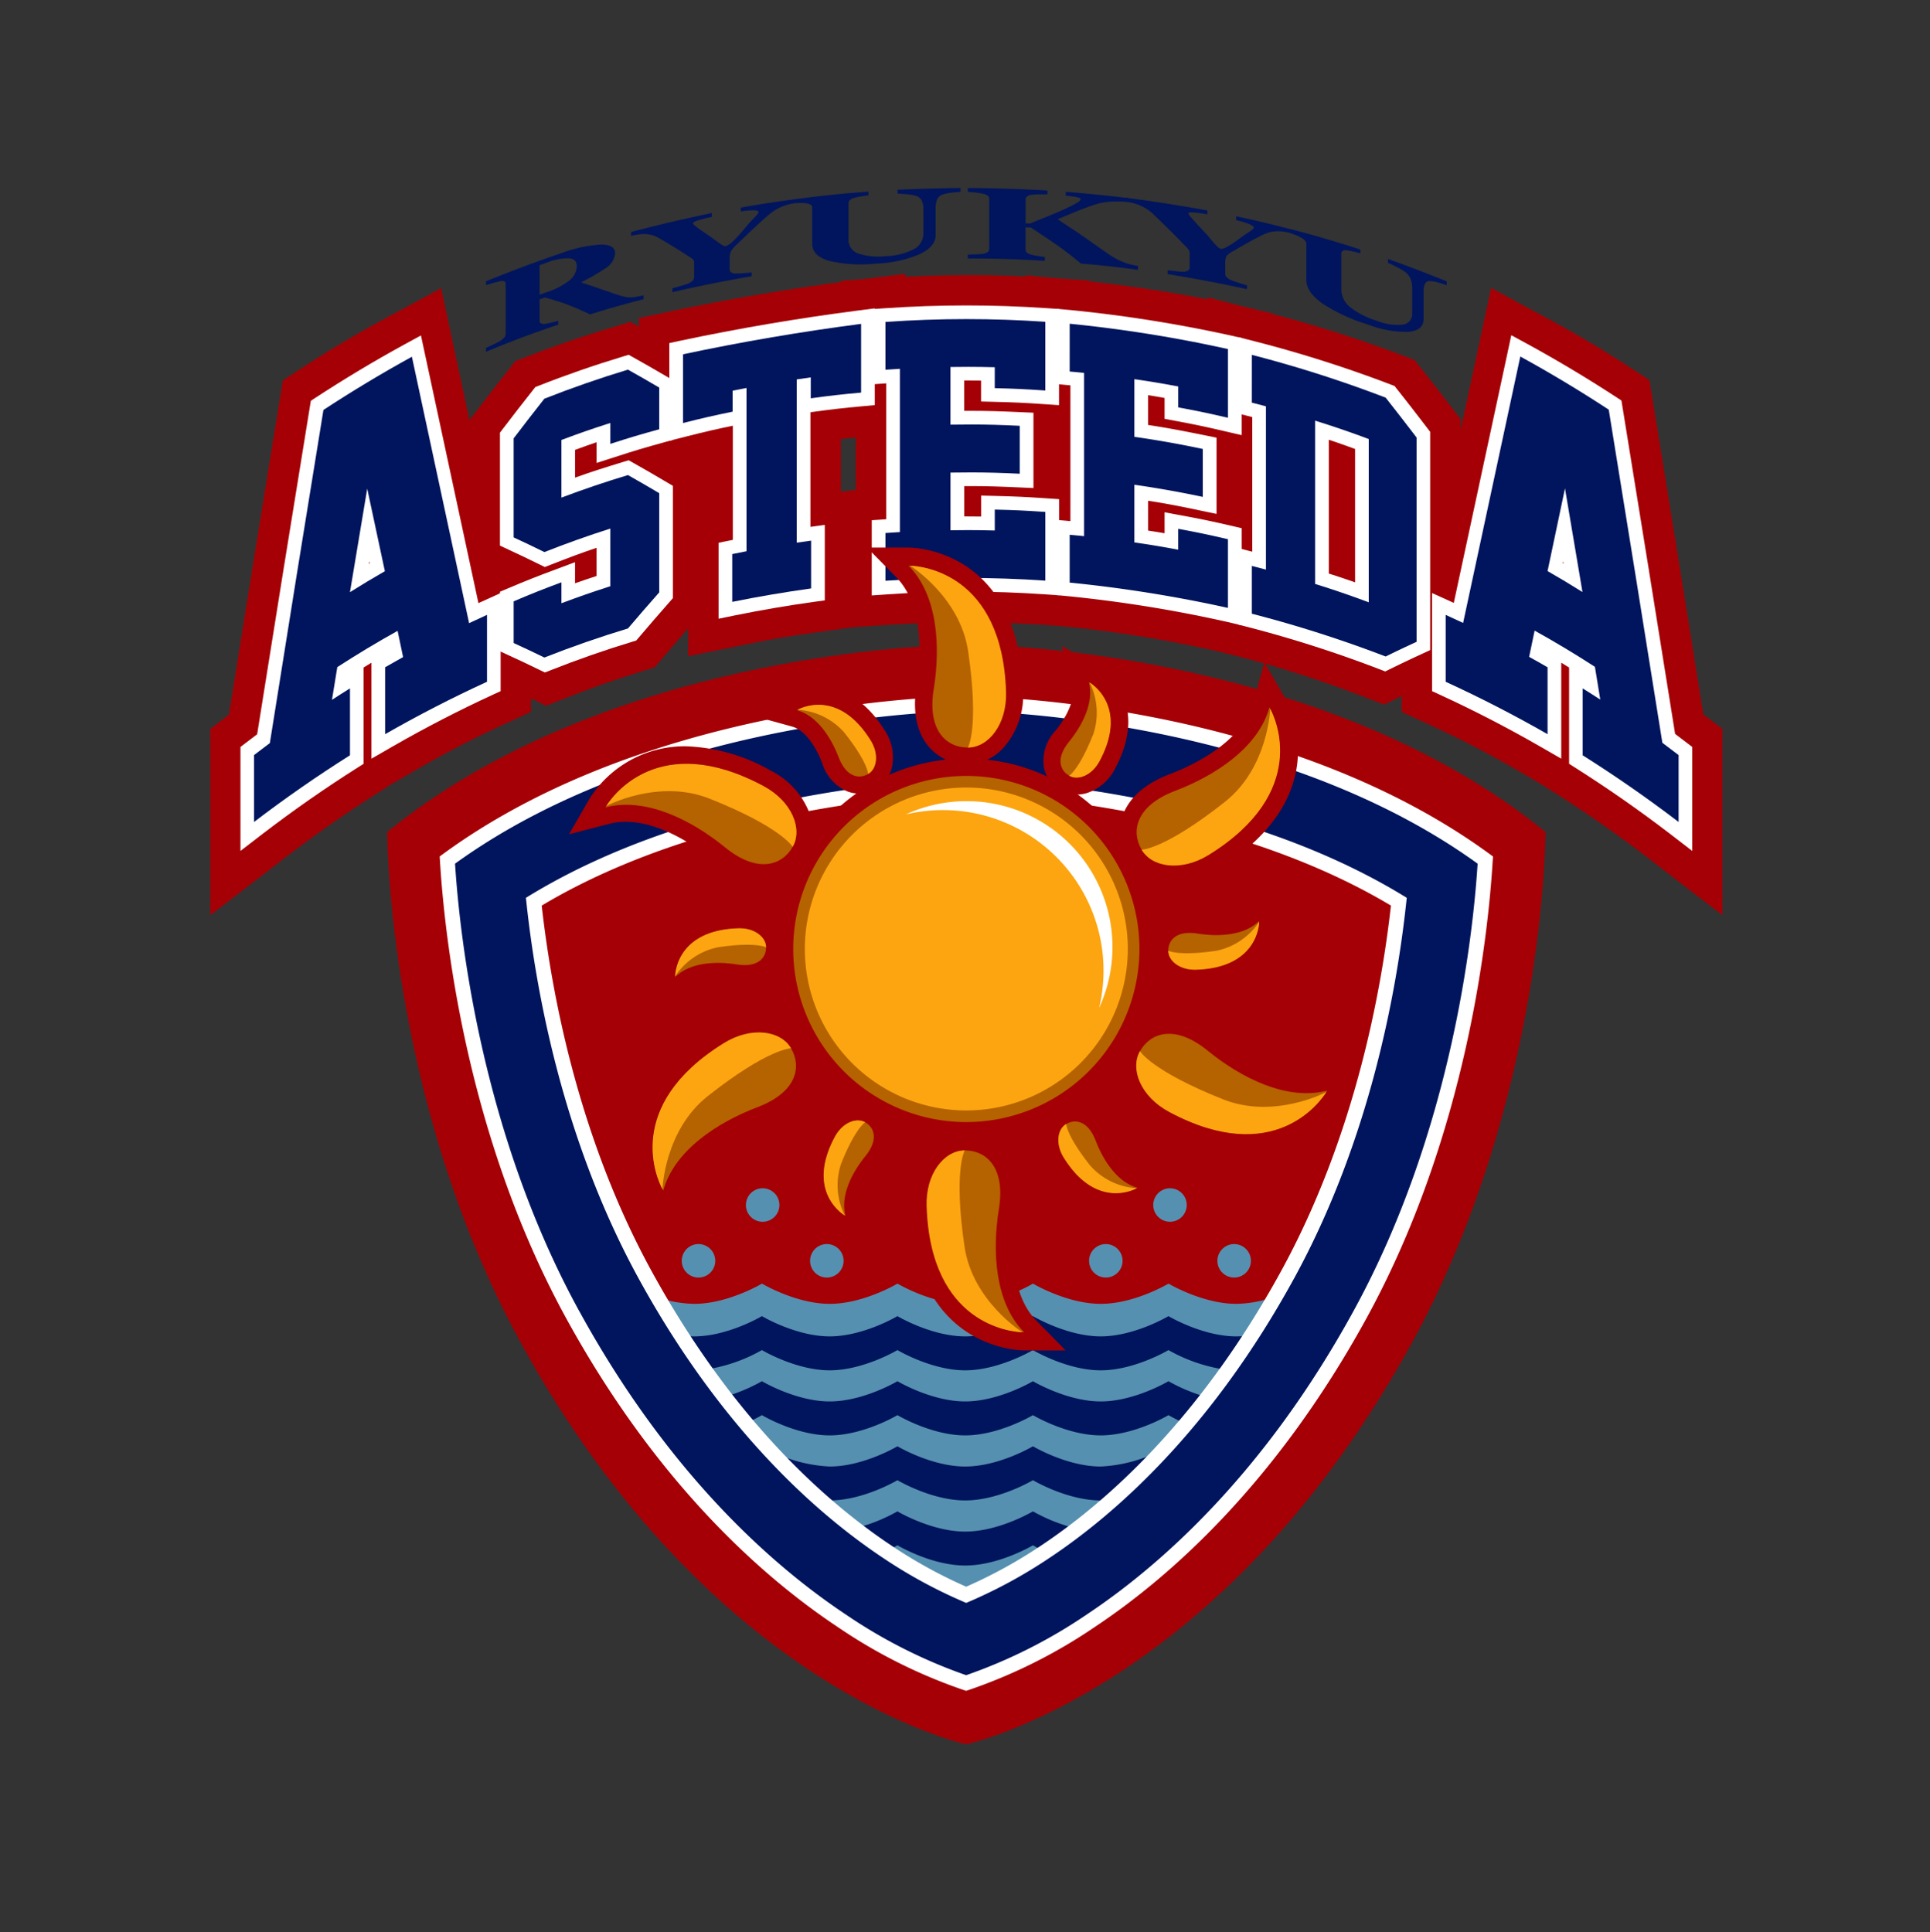
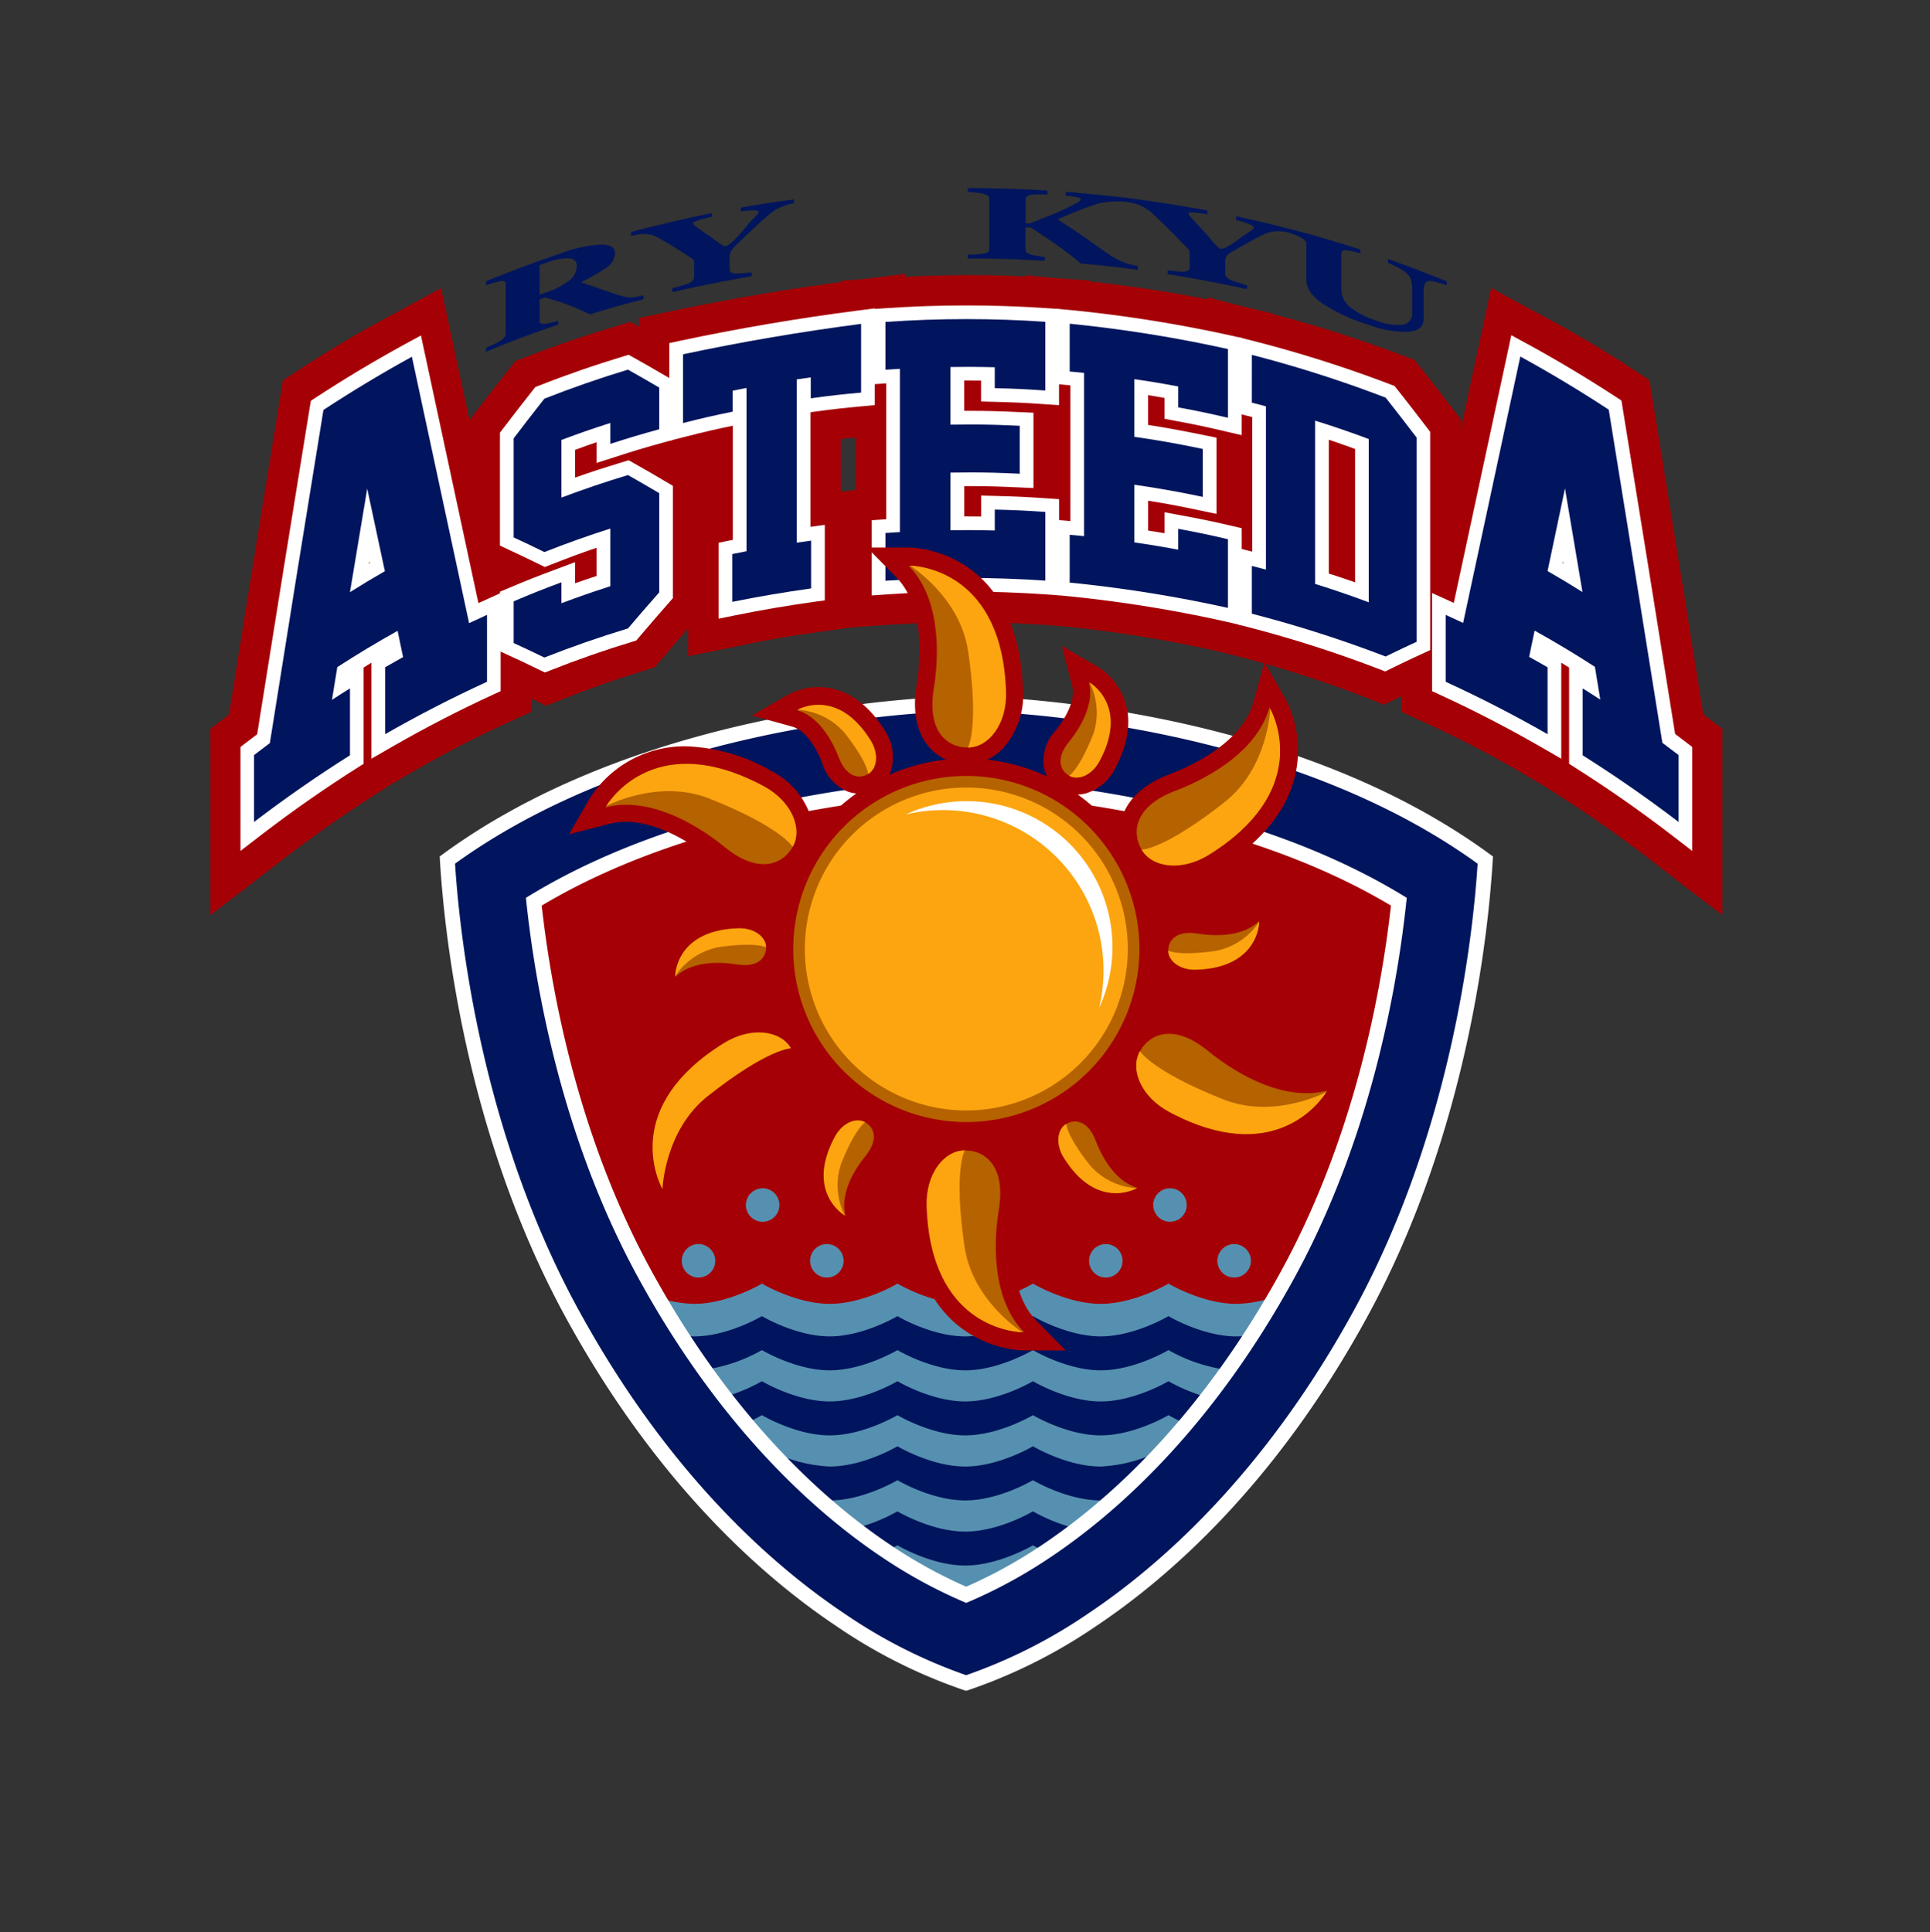
<svg xmlns="http://www.w3.org/2000/svg" width="249.655" height="250" viewBox="0 0 249.655 250">
  <rect x="0" y="0" width="249.655" height="250" fill="#333333" stroke="none" />
  <defs>
    <clipPath id="clip-path">
      <rect id="長方形_70" data-name="長方形 70" width="195.603" height="201.354" fill="none" />
    </clipPath>
  </defs>
  <g id="_05" data-name="05" transform="translate(0 0)">
    <rect id="長方形_127" data-name="長方形 127" width="249.655" height="250" transform="translate(0 0)" fill="none" />
    <g id="グループ_114" data-name="グループ 114" transform="translate(27.198 24.323)">
      <g id="グループ_63" data-name="グループ 63" clip-path="url(#clip-path)">
-         <path id="パス_394" data-name="パス 394" d="M104.464,76.266c5.75,0,47.165,1.617,74.92,24.253,0,0,0,34.495-17.247,66.025-24.577,44.93-57.694,52.012-57.694,52.012S71.374,211.474,46.8,166.544C29.55,135.014,29.55,100.519,29.55,100.519c27.757-22.636,69.166-24.253,74.914-24.253" transform="translate(-6.665 -17.201)" fill="#a50005" />
        <path id="パス_395" data-name="パス 395" d="M106.71,212.846a66.916,66.916,0,0,1-16.138-8.085c-9.409-6.265-23.086-18.23-34.8-39.658-12.907-23.6-15.6-49.371-16.164-58.724,27.307-20.008,66.719-20.248,67.128-20.248s39.829.24,67.136,20.248c-.564,9.353-3.257,35.128-16.164,58.724-11.721,21.428-25.41,33.394-34.828,39.658a67.009,67.009,0,0,1-16.164,8.085" transform="translate(-8.932 -19.426)" fill="#00155d" />
        <path id="パス_396" data-name="パス 396" d="M106.127,213.481a67.8,67.8,0,0,1-16.377-8.2c-9.521-6.338-23.317-18.424-35.118-40-13.015-23.807-15.708-49.7-16.279-59.129l-.033-.523.423-.31c27.674-20.237,67.2-20.415,67.7-20.434.5.019,40.032.2,67.7,20.434l.423.31-.031.524c-.572,9.431-3.264,35.321-16.279,59.128-11.8,21.574-25.611,33.659-35.141,40a67.938,67.938,0,0,1-16.4,8.2l-.294.094Zm-49.8-49.12c11.642,21.282,25.2,33.127,34.494,39.319a66.607,66.607,0,0,0,15.6,7.873,66.651,66.651,0,0,0,15.632-7.873c9.306-6.192,22.875-18.037,34.517-39.319,12.565-22.957,15.391-48.108,16.013-57.8-26.926-19.472-65.829-19.772-66.141-19.753-.313-.019-39.209.281-66.135,19.753.623,9.687,3.45,34.838,16.016,57.8" transform="translate(-8.643 -19.146)" fill="#fff" />
        <path id="パス_397" data-name="パス 397" d="M109.971,204.547a62.856,62.856,0,0,1-10.214-5.572c-8.411-5.6-20.672-16.368-31.351-35.89-9.716-17.761-13.149-36.923-14.362-48.211C77.6,100.537,108.71,99.955,109.987,99.939c1.278.016,32.39.6,55.953,14.935-1.214,11.288-4.647,30.449-14.363,48.211-10.674,19.515-22.951,30.286-31.369,35.887a62.931,62.931,0,0,1-10.237,5.575" transform="translate(-12.189 -22.541)" fill="#a50005" />
        <path id="パス_398" data-name="パス 398" d="M0,97.842V80.589c0-1.731,0-2.6,0-4.327V73.749c.126-.1.191-.144.317-.242l.956-.726.572-.438c.071-.053.106-.079.174-.132.146-.11.278-.211.4-.307Q5.69,51.35,9.043,30.807c.043-.265.064-.4.105-.661.073-.443.108-.664.18-1.107.022-.148.036-.221.06-.369l.3-.2c.359-.233.537-.352.894-.585l.537-.352q5.765-3.81,11.843-7.064c.859-.46,1.286-.692,2.144-1.157,1.427-.773,2.141-1.162,3.57-1.943l1.19-.654c.122.572.184.857.307,1.429.367,1.712.55,2.569.916,4.281.22,1.028.33,1.54.552,2.568q2.871,13.383,5.753,26.762c1.056-.482,1.585-.723,2.639-1.21l1.458-.674V71.552l-.508.235c-.608.281-.912.421-1.52.7l-.912.418A137.189,137.189,0,0,0,25.866,79.49c-1.014.591-1.519.884-2.532,1.472l-1.146.74-.7.445c-4.137,2.632-8.105,5.415-11.993,8.405-1.179.914-1.769,1.369-2.948,2.278C4.578,94.344,3.6,95.1,1.636,96.6c-.655.5-.98.748-1.636,1.246" transform="translate(0 -3.771)" fill="#a50005" />
        <path id="パス_399" data-name="パス 399" d="M1.261,96.215V74.784c.383-.29.575-.436.956-.728.23-.173.345-.261.575-.438.321-.245.582-.445.829-.631q3.3-20.726,6.672-41.439c.042-.265.063-.4.106-.661.073-.444.108-.665.18-1.107l.894-.587.537-.352q5.729-3.793,11.773-7.032c.858-.462,1.287-.695,2.144-1.16,1.429-.774,2.144-1.164,3.573-1.947.367,1.713.55,2.57.917,4.282.219,1.028.329,1.543.551,2.571Q33.977,39.6,37,53.638c1.516-.691,2.275-1.038,3.791-1.738v19.43c-.608.281-.912.42-1.52.7l-.912.418A138.169,138.169,0,0,0,25.59,79.066c-1.014.589-1.522.883-2.533,1.469v.015c-.469.3-.7.445-1.173.741l-.7.444c-4.163,2.645-8.155,5.441-12.068,8.443-1.178.913-1.767,1.368-2.946,2.275C4.2,93.966,3.223,94.718,1.261,96.215" transform="translate(-0.284 -4.218)" fill="#a50005" />
        <path id="パス_400" data-name="パス 400" d="M240.487,97.834l-1.636-1.247c-1.962-1.5-2.942-2.251-4.907-3.765-1.179-.909-1.768-1.365-2.948-2.279-3.888-2.989-7.856-5.771-11.994-8.4l-.7-.445c-.471-.3-.7-.445-1.173-.743-1-.586-1.5-.88-2.5-1.47A136.537,136.537,0,0,0,201.934,72.9l-.91-.418c-.607-.279-.911-.418-1.52-.7L199,71.544V49.873c.582.27.874.4,1.458.672,1.031.474,1.547.71,2.58,1.179q2.886-13.381,5.758-26.769c.219-1.028.329-1.54.549-2.568.366-1.711.551-2.566.919-4.277.122-.572.183-.857.305-1.427l1.19.652c1.427.781,2.143,1.17,3.57,1.942l2.141,1.155q6.1,3.26,11.848,7.058c.213.14.321.21.534.349.359.235.54.352.9.587l.3.2c.023.148.036.221.057.37.074.442.108.664.181,1.107.043.266.064.4.108.664q3.34,20.541,6.618,41.094c.192.142.4.3.633.481l.572.435.954.726.318.242V97.834Z" transform="translate(-44.883 -3.763)" fill="#a50005" />
        <path id="パス_401" data-name="パス 401" d="M239.8,96.205c-1.962-1.5-2.942-2.249-4.909-3.76-1.177-.908-1.766-1.364-2.944-2.277-3.912-3-7.9-5.8-12.065-8.441-.281-.179-.424-.266-.706-.445L218,80.542v-.018c-1.015-.585-1.52-.878-2.534-1.468A137.745,137.745,0,0,0,202.7,72.438l-.912-.417-1.52-.7V51.894c1.491.688,2.237,1.03,3.731,1.708q3.023-14.046,6.04-28.092l.548-2.567c.367-1.712.552-2.568.919-4.28,1.429.783,2.142,1.172,3.57,1.946.857.464,1.286.7,2.141,1.157,4.04,2.162,7.954,4.5,11.777,7.027l.536.352c.359.235.539.351.9.585.07.444.108.665.179,1.109.043.266.064.4.107.664q3.375,20.713,6.675,41.436l.884.673.572.437.956.728v2.079c0,1.731,0,2.6,0,4.328V96.205Z" transform="translate(-45.169 -4.209)" fill="#a50005" />
        <path id="パス_402" data-name="パス 402" d="M53.205,72.026l-.4-.2-1.2-.583-.719-.351c-1.586-.773-2.337-1.133-3.823-1.821L45.9,68.539c-.774-.359-1.162-.539-1.935-.9l-.645-.3V54.494l.53-.22.415-.173-.305-.144-.643-.3V49.688c0-2.563,0-3.844,0-6.406V35.06c.073-.094.108-.141.18-.237.218-.283.325-.426.543-.711.131-.17.2-.255.326-.426,1.607-2.1,2.4-3.113,4.035-5.179.1-.132.153-.2.257-.328.174-.221.261-.332.438-.555l.145-.185.222-.084.668-.257c.157-.061.239-.092.4-.155Q56.09,24.771,61.8,23.068l.717-.216,1.194-.363.4-.122.382.214c.458.257.686.386,1.145.64l.688.385c1.648.919,2.5,1.406,4.174,2.38l.95.552c.632.368.95.551,1.581.917.211.122.318.183.527.305V33.9c0,1.079,0,1.619,0,2.7v8.27q0,3.818,0,7.639v7.247c-.091.1-.137.157-.226.26l-.68.782c-.164.187-.247.28-.408.469C70.559,63.19,69.774,64.1,68.251,65.9c-.125.144-.185.217-.309.361l-.5.591c-.067.079-.1.118-.168.2l-.249.08-.753.233-.455.143q-5.262,1.6-10.361,3.64l-.7.275-1.163.458-.388.153" transform="translate(-9.771 -5.045)" fill="#a50005" />
        <path id="パス_403" data-name="パス 403" d="M53.454,71.262l-1.2-.582-.719-.352c-1.574-.767-2.328-1.127-3.85-1.83l-1.162-.538c-.773-.359-1.159-.537-1.932-.9V55.5c.634-.264.952-.4,1.588-.664.319-.134.479-.2.8-.335l-.465-.218c-.769-.359-1.152-.54-1.922-.9V43.693c0-2.563,0-3.844,0-6.406v-1.5c.215-.284.325-.426.541-.712l.328-.427c1.6-2.093,2.391-3.107,4.023-5.17l.259-.33.435-.555c.267-.1.4-.154.668-.258l.4-.154q5.518-2.16,11.186-3.856c.287-.087.429-.129.716-.218.479-.144.717-.218,1.194-.363l1.146.641.687.384c1.648.921,2.5,1.407,4.153,2.37.379.221.568.332.95.553.63.368.947.552,1.579.918V40.23c-.8.228-1.2.34-2,.565l-.365.1.8.472,1.569.919v2.838q0,3.82,0,7.638v6.893l-.678.78-.41.469c-1.68,1.92-2.464,2.829-4,4.638-.122.144-.182.215-.307.359-.2.237-.3.355-.5.592l-.75.234-.452.141q-5.3,1.612-10.44,3.661l-.7.275c-.465.184-.7.274-1.163.457" transform="translate(-10.057 -5.355)" fill="#a50005" />
        <path id="パス_404" data-name="パス 404" d="M77.965,63.8V45.863l.74-.146,1.105-.219V38.967c-.256.063-.523.13-.807.2-.92.235-1.379.352-2.3.584-1.533.386-2.3.576-3.832.952l-1.275.312V20.055c.288-.062.431-.092.719-.152.864-.182,1.3-.274,2.16-.458l1.3-.28q11.8-2.481,23.731-4.005c.813-.1,1.22-.149,2.03-.252,1.355-.169,2.031-.256,3.382-.433.452-.06.676-.09,1.128-.148V34.891l-.875.087c-1.049.1-1.574.154-2.623.254l-1.572.146c-1.376.128-2.328.224-3.257.331q0,3.415,0,6.835l.711-.1,1.147-.165V60.011l-.823.118c-.985.142-1.478.211-2.464.349-.591.082-.888.124-1.478.2q-4.9.646-9.73,1.677c-.884.185-1.327.276-2.21.458-1.475.3-2.21.451-3.683.743-.492.1-.736.146-1.227.245" transform="translate(-16.149 -3.231)" fill="#a50005" />
        <path id="パス_405" data-name="パス 405" d="M79.234,62.922V47.009c.738-.146,1.107-.219,1.846-.369V38.024c-.616.149-1.282.316-2.084.52-.919.235-1.379.352-2.3.583-1.533.385-2.3.575-3.83.95V21.194c.864-.182,1.3-.275,2.16-.46l1.3-.279q11.738-2.473,23.612-3.992c.811-.1,1.217-.151,2.03-.253,1.352-.17,2.028-.257,3.382-.434V34.329c-1.049.1-1.574.153-2.623.252l-1.574.147c-1.7.156-2.818.27-4.13.434q0,4.421,0,8.843c.743-.1,1.114-.157,1.858-.263V59.484c-.987.141-1.478.211-2.465.348l-1.478.2q-4.938.651-9.809,1.689c-.885.184-1.327.275-2.213.456-1.472.3-2.208.449-3.683.741" transform="translate(-16.435 -3.558)" fill="#a50005" />
        <path id="パス_406" data-name="パス 406" d="M105.4,60.191V42.574l.9-.055.968-.062V32.767c-.319.021-.479.03-.8.05l-1.07.067V15.266l.9-.055c1.078-.067,1.619-.1,2.7-.174.647-.043.973-.065,1.619-.11,3.655-.221,7.316-.364,10.961-.379,3.553-.015,7.138.12,10.7.361.649.045.973.067,1.622.109,1.082.07,1.623.1,2.706.17l.9.054V35.561c-.427-.025-.643-.036-1.07-.063-.9-.054-1.346-.082-2.244-.14,0,.682,0,1.022,0,1.7v2.576c.966.064,1.447.094,2.414.153l.9.054V60.163l-1.07-.064c-1.282-.078-1.922-.118-3.2-.2-.769-.05-1.155-.077-1.924-.129-3.251-.187-6.526-.337-9.743-.336-3.291,0-6.635.156-9.956.352-.771.055-1.159.082-1.931.134-1.283.088-1.926.129-3.209.208l-1.07.067" transform="translate(-23.772 -3.281)" fill="#a50005" />
        <path id="パス_407" data-name="パス 407" d="M106.67,59.431V43.784c.746-.046,1.121-.07,1.868-.119V32c-.747.049-1.122.072-1.868.119V16.478c1.078-.067,1.619-.1,2.7-.174l1.616-.11c3.627-.221,7.26-.362,10.876-.378,3.527-.015,7.085.119,10.619.359.649.043.973.066,1.621.108,1.083.071,1.623.105,2.7.17V34.8c-1.282-.078-1.921-.118-3.2-.2l-.106-.007c0,1.108,0,1.662,0,2.77v3.478l.609.04c1.083.07,1.623.106,2.7.171V59.4c-1.282-.077-1.921-.118-3.2-.2-.767-.05-1.153-.077-1.922-.129-3.281-.187-6.563-.319-9.826-.339-3.332-.019-6.7.119-10.044.355-.771.055-1.157.081-1.926.134-1.286.086-1.929.129-3.212.208" transform="translate(-24.059 -3.567)" fill="#a50005" />
        <path id="パス_408" data-name="パス 408" d="M168.065,64.838l-1.255-.282c-1.507-.339-2.26-.511-3.767-.86-.9-.209-1.355-.314-2.258-.527a164.887,164.887,0,0,0-19.536-3.158l-1.575-.146c-1.052-.1-1.576-.149-2.627-.252l-.875-.088V41.89l1.093.105.771.074V32.4l-.987-.1-.877-.086V14.572l1.094.108c1.315.129,1.972.191,3.287.314l1.969.178a184.852,184.852,0,0,1,21.411,3.39c.514.118.771.177,1.283.293.857.2,1.284.292,2.138.484.284.064.427.1.711.16V40.238l-1.255-.282c-.8-.18-1.2-.27-2-.453V43.36l.4.091c.857.194,1.283.29,2.14.482l.713.16V64.838Z" transform="translate(-30.713 -3.287)" fill="#a50005" />
        <path id="パス_409" data-name="パス 409" d="M167.368,63.912c-1.507-.339-2.26-.511-3.768-.858l-2.258-.526a166.833,166.833,0,0,0-19.7-3.178c-.63-.057-.946-.088-1.575-.146-1.052-.1-1.576-.149-2.628-.251V43.289c.747.073,1.12.108,1.866.177V31.826c-.747-.07-1.12-.105-1.866-.178V15.974c1.315.129,1.972.191,3.287.313.788.074,1.18.108,1.969.18a183.438,183.438,0,0,1,21.251,3.37l1.282.293c.854.2,1.283.293,2.137.486v18.7c-1.3-.291-1.953-.44-3.255-.739v5.9l1.113.254,2.142.482v18.7Z" transform="translate(-30.999 -3.603)" fill="#a50005" />
        <path id="パス_410" data-name="パス 410" d="M189.424,70.962l-.388-.151-1.165-.455c-.28-.109-.419-.163-.7-.273A151.9,151.9,0,0,0,170.6,64.729l-1.241-.321c-.828-.215-1.24-.322-2.066-.539l-.69-.183V45.562l1.279.335.55.143V36.861c-.456-.118-.685-.177-1.138-.3l-.69-.181V18.259l1.279.335c1.535.4,2.3.6,3.837.989.92.235,1.381.351,2.3.583a167.48,167.48,0,0,1,18.043,5.712l.4.152c.267.1.4.152.669.255l.225.084c.057.076.089.112.147.187l.439.557.263.331c1.619,2.045,2.416,3.065,4.052,5.2.13.171.2.256.328.427l.548.712.18.238V66.245c-.257.122-.383.183-.641.3-.771.363-1.157.544-1.926.9l-1.157.538c-1.549.72-2.3,1.081-3.851,1.84l-.717.352c-.477.235-.717.352-1.194.585l-.4.2" transform="translate(-37.577 -4.118)" fill="#a50005" />
        <path id="パス_411" data-name="パス 411" d="M189.744,70.261l-1.166-.452c-.278-.11-.419-.163-.7-.273a153.027,153.027,0,0,0-16.7-5.386l-1.244-.321c-.826-.215-1.24-.322-2.066-.539V47.224c.73.191,1.1.287,1.829.477V36.461l-1.829-.475V19.921c1.535.4,2.3.6,3.836.991.921.237,1.381.352,2.3.584a166.567,166.567,0,0,1,17.917,5.682c.157.061.239.091.4.153l.67.254c.177.224.266.335.44.558l.265.332c1.6,2.018,2.391,3.037,4.041,5.193.133.171.2.257.33.428.218.285.328.427.545.713V66.036c-.771.362-1.157.542-1.926.9-.462.218-.695.325-1.157.54-1.576.731-2.337,1.094-3.875,1.849l-.715.351-1.2.584" transform="translate(-37.863 -4.493)" fill="#a50005" />
        <path id="パス_412" data-name="パス 412" d="M5.043,91.32V78.654c0-.312,0-.468,0-.78.228-.177.343-.263.572-.439.649-.5,1.043-.8,1.589-1.207q3.376-21.245,6.835-42.474c.043-.266.065-.4.108-.663.214-.142.321-.212.535-.355,3.779-2.469,7.61-4.768,11.569-6.937.855-.465,1.285-.7,2.141-1.166.222,1.029.333,1.545.553,2.574q3.432,16.028,6.883,32.056l.249-.113c1.046-.475,1.571-.713,2.622-1.192v7.326c0,1.729,0,2.6,0,4.326v1.042c-.365.168-.547.25-.913.416-4.459,2.054-8.768,4.277-13.026,6.721-1.11.643-1.666.963-2.773,1.6V66.969c-.334.2-.67.412-1.018.63v2.917q0,4.327,0,8.655v.883l-.7.441c-4.236,2.68-8.3,5.513-12.28,8.559-1.176.909-1.767,1.361-2.944,2.266M21.7,53.856c-.019.109-.037.215-.053.326.035-.022.07-.043.11-.065-.023-.1-.035-.157-.057-.261" transform="translate(-1.137 -5.556)" fill="#fff" />
        <path id="パス_413" data-name="パス 413" d="M237.724,91.312c-1.178-.9-1.767-1.358-2.944-2.267C230.8,86,226.737,83.167,222.5,80.488l-.7-.443V67.59c-.349-.219-.685-.426-1.016-.63v.374q0,4.328,0,8.657c0,1.355,0,2.032,0,3.388-1.11-.637-1.665-.958-2.775-1.6-4.256-2.443-8.566-4.668-13.025-6.72l-.912-.416V57.95c1.049.478,1.574.716,2.622,1.19l.189.085q3.453-16.029,6.888-32.061l.55-2.57c.856.466,1.285.7,2.141,1.163,3.958,2.166,7.79,4.466,11.568,6.932.215.142.324.213.539.354.042.265.064.4.108.664q3.453,21.23,6.836,42.471c.566.424.97.733,1.643,1.247l.574.439v.78c0,1.731,0,2.6,0,4.327v8.34ZM220.989,54.091l.1.06c-.016-.1-.033-.205-.052-.307-.016.082-.033.164-.05.247" transform="translate(-46.027 -5.547)" fill="#fff" />
        <path id="パス_414" data-name="パス 414" d="M54.2,68.967l-.717-.349c-1.6-.775-2.368-1.141-3.93-1.86-.466-.213-.7-.32-1.161-.535V58.516c.381-.16.572-.24.953-.4,2.457-1.04,3.743-1.55,6.256-2.484,1-.373,1.5-.56,2.5-.936v2.728c.9-.319,1.752-.606,2.785-.942V52.836c-1.983.668-3.527,1.247-5.993,2.213l-.7.273-.722-.352c-1.549-.762-2.323-1.131-3.931-1.88-.462-.215-.692-.323-1.153-.538V44.916c0-2.562,0-3.844,0-6.406v-.565c.131-.171.2-.256.325-.428,1.572-2.06,2.356-3.07,3.994-5.149.1-.132.156-.2.261-.331l.4-.156q5.4-2.126,10.952-3.8l.717-.218c.273.154.413.231.686.386,1.626.911,2.467,1.392,4.085,2.34.379.223.57.334.949.556v7.73l-1.2.331c-2.5.69-3.726,1.057-6.243,1.871-.971.314-1.454.471-2.424.781V39.175c-.921.314-1.754.611-2.785.991v3.591c2.032-.727,3.674-1.255,6.217-2.029l.721-.219c.274.156.413.234.688.39,1.613.912,2.453,1.4,4.085,2.364l.943.556v8.7c0,2.076,0,3.115,0,5.192v.638c-.163.188-.246.28-.41.467-1.673,1.907-2.463,2.821-4.026,4.657-.122.142-.183.214-.305.356-.18.057-.271.084-.452.139Q60.153,66.61,54.9,68.693l-.7.273" transform="translate(-10.915 -6.285)" fill="#fff" />
        <path id="パス_415" data-name="パス 415" d="M83.046,60.267V50.435c.535-.108.8-.161,1.335-.271l.51-.1V35.291c-2.283.474-3.523.762-5.916,1.368-.919.234-1.379.349-2.3.579V24.6l1.3-.281c7.705-1.633,15.439-2.945,23.25-3.953.812-.1,1.219-.151,2.03-.254V32.626c-.63.058-.943.088-1.574.145-2.577.236-3.836.379-6.417.73l-.336.046q0,7.416,0,14.83c.742-.1,1.113-.151,1.858-.254v9.767l-1.478.2c-3.376.474-6.71,1.044-10.052,1.72-.883.183-1.325.273-2.21.453" transform="translate(-17.294 -4.536)" fill="#fff" />
        <path id="パス_416" data-name="パス 416" d="M110.485,57.14V47.409c.649-.043.973-.065,1.619-.111.087,0,.17-.011.249-.018V29.7c-.747.052-1.12.078-1.868.129V20.1c.649-.044.973-.066,1.619-.112q5.3-.368,10.62-.369,5.185,0,10.365.352l1.622.108V32.52c-.77-.05-1.153-.076-1.922-.129-2.594-.178-3.861-.236-6.444-.3-.688-.016-1.033-.025-1.719-.044v-2.7c-.564-.008-1.088-.011-1.646-.011h-.537c0,.793,0,1.19,0,1.983v1.938c.293,0,.571,0,.842,0h.1c2.063,0,3.724.048,6.349.168.67.032,1,.046,1.671.075v9.746c-.75-.033-1.126-.05-1.876-.084-2.556-.118-4.17-.165-6.16-.167h-.174l-.744,0v3.926h.518c.545,0,1.074,0,1.665.013,0-.358,0-.537,0-.894V44.22l1.827.046c2.616.064,3.981.126,6.635.308.649.044.973.065,1.622.108V57.12c-.77-.051-1.153-.077-1.922-.13q-5.032-.343-10.08-.345-5.15,0-10.3.362c-.769.054-1.155.081-1.926.132" transform="translate(-24.919 -4.426)" fill="#fff" />
        <path id="パス_417" data-name="パス 417" d="M165.278,61.121c-.9-.206-1.354-.311-2.26-.521a171.834,171.834,0,0,0-20.183-3.239l-1.574-.144V47.479c.744.067,1.117.1,1.864.167V30.079c-.091-.007-.187-.016-.289-.026-.63-.057-.945-.085-1.575-.145V20.167c.788.074,1.182.11,1.969.181A178.191,178.191,0,0,1,164,23.66l1.282.3V36.523c-.9-.207-1.354-.311-2.258-.522-2.552-.594-3.8-.855-6.344-1.33l-1.375-.258v-2.7c-.765-.138-1.423-.251-2.127-.364v3.86c2.525.374,5.02.865,7.52,1.372l1.33.274v9.856c-.886-.181-1.33-.273-2.215-.459-2.2-.469-4.41-.9-6.633-1.239v3.861c.755.114,1.417.221,2.126.344V46.5c.869.163,1.3.246,2.171.406,2.608.483,3.95.762,6.525,1.358.513.119.77.178,1.282.3V61.121Z" transform="translate(-31.861 -4.549)" fill="#fff" />
        <path id="パス_418" data-name="パス 418" d="M190.705,68.161l-.7-.272a157.346,157.346,0,0,0-17.079-5.479c-.5-.126-.744-.191-1.24-.318V52.2c.73.189,1.094.283,1.825.469,0-2.652,0-3.978,0-6.631V35.253l-.587-.15-1.24-.318V24.9c.921.236,1.381.355,2.3.588a162.917,162.917,0,0,1,17.535,5.591l.4.155c.106.133.16.2.263.334,1.6,2.025,2.387,3.041,4.016,5.171.131.171.2.257.328.429v28.23c-.462.215-.695.322-1.157.536-1.6.743-2.38,1.112-3.952,1.88l-.717.351M183.413,55.5c1.269.4,2.278.742,3.4,1.137V39.381c-1.286-.472-2.279-.823-3.4-1.195Z" transform="translate(-38.723 -5.615)" fill="#fff" />
        <path id="パス_419" data-name="パス 419" d="M27.733,28.191q3.688,17.235,7.4,34.466c.925-.439,1.387-.651,2.316-1.073q0,4.326,0,8.654c-4.51,2.07-8.872,4.316-13.179,6.78V68.363c.926-.536,1.391-.8,2.324-1.318-.284-1.359-.425-2.037-.709-3.393q-3.978,2.214-7.8,4.69c-.276,1.694-.415,2.542-.691,4.236.927-.6,1.393-.9,2.329-1.483V79.75c-4.28,2.7-8.385,5.557-12.408,8.626q0-4.327,0-8.655c.815-.627,1.221-.937,2.044-1.549q3.419-21.558,6.932-43.1c3.738-2.45,7.526-4.73,11.441-6.882M19.722,58.648c1.791-1.12,2.7-1.662,4.516-2.713Q23.1,50.592,21.954,45.252q-1.122,6.7-2.233,13.4" transform="translate(-1.65 -6.358)" fill="#00155d" />
        <path id="パス_420" data-name="パス 420" d="M216,28.15c3.917,2.148,7.705,4.428,11.443,6.876q3.5,21.542,6.936,43.1c.842.627,1.261.946,2.1,1.589q0,4.326,0,8.655c-4.022-3.068-8.128-5.925-12.407-8.626q0-4.327,0-8.655c.912.571,1.37.86,2.275,1.448-.276-1.7-.417-2.545-.692-4.239q-3.82-2.474-7.8-4.685c-.284,1.358-.427,2.035-.711,3.394.956.53,1.434.8,2.385,1.35V77.01c-4.309-2.464-8.667-4.709-13.179-6.779V61.575c.9.41,1.354.621,2.254,1.047q3.71-17.235,7.4-34.472m8.041,30.473q-1.126-6.709-2.262-13.414-1.126,5.35-2.254,10.7c1.822,1.052,2.725,1.594,4.516,2.714" transform="translate(-46.542 -6.349)" fill="#00155d" />
        <path id="パス_421" data-name="パス 421" d="M65.461,30.343c1.613.906,2.422,1.371,4.045,2.323V38.06c-2.546.7-3.809,1.078-6.328,1.89V37.243c-2.542.821-3.811,1.259-6.324,2.2V46.9q4.255-1.608,8.607-2.916c1.613.914,2.422,1.384,4.045,2.343q0,6.415,0,12.832c-1.623,1.844-2.434,2.779-4.047,4.669Q59.975,65.488,54.65,67.59c-1.6-.774-2.39-1.151-3.974-1.877V60.32c2.455-1.041,3.691-1.533,6.179-2.461v2.707c2.515-.937,3.78-1.375,6.324-2.2V50.906q-4.317,1.375-8.528,3.041c-1.6-.785-2.392-1.162-3.977-1.9q0-6.405,0-12.81c1.585-2.079,2.378-3.106,3.977-5.136Q59.983,32,65.461,30.343" transform="translate(-11.429 -6.844)" fill="#00155d" />
        <path id="パス_422" data-name="パス 422" d="M102,22.7v8.89c-2.611.238-3.913.386-6.511.738V29.624c-.726.1-1.09.152-1.816.259q0,10.562,0,21.125c.742-.111,1.115-.163,1.858-.264v6.183c-3.424.479-6.805,1.055-10.2,1.737V52.483c.738-.151,1.105-.225,1.846-.368V30.989c-.722.139-1.082.211-1.8.359v2.709c-2.575.53-3.858.825-6.413,1.469V26.635C86.6,25.011,94.258,23.708,102,22.7" transform="translate(-17.81 -5.121)" fill="#00155d" />
        <path id="パス_423" data-name="パス 423" d="M123.238,21.9q5.113,0,10.216.349v8.89c-2.612-.178-3.921-.241-6.539-.305V28.13c-1.392-.034-2.357-.049-3.419-.049-.686,0-1.41.006-2.31.019q0,3.729,0,7.459c1.02-.013,1.9-.022,2.708-.022,2.042,0,3.689.05,6.25.168v6.2c-2.567-.118-4.215-.166-6.264-.167-.807,0-1.677.007-2.692.022v7.461c.892-.014,1.612-.02,2.292-.02,1.068,0,2.04.017,3.438.05,0-1.083,0-1.624,0-2.707,2.617.065,3.926.127,6.538.305v8.889q-5.1-.351-10.227-.349-5.231,0-10.454.365V49.577c.748-.053,1.121-.077,1.868-.122V28.332c-.747.043-1.12.067-1.868.12V22.271Q118,21.9,123.238,21.9" transform="translate(-25.436 -4.94)" fill="#00155d" />
        <path id="パス_424" data-name="パス 424" d="M143.549,22.674a174.89,174.89,0,0,1,20.473,3.277V34.84c-2.565-.594-3.851-.864-6.434-1.344V30.789c-2.262-.42-3.4-.611-5.673-.945v7.463q4.454.633,8.851,1.57v6.2q-4.4-.934-8.851-1.571,0,3.729,0,7.46c2.275.333,3.408.523,5.671.943V49.207c2.584.481,3.869.75,6.434,1.344V59.44a174.565,174.565,0,0,0-20.473-3.275V49.981c.744.067,1.12.1,1.864.18V29.035c-.744-.077-1.12-.111-1.864-.178Z" transform="translate(-32.377 -5.114)" fill="#00155d" />
        <path id="パス_425" data-name="パス 425" d="M173.973,27.874a160.172,160.172,0,0,1,17.307,5.537c1.606,2.038,2.4,3.071,4,5.158V65c-1.592.736-2.391,1.114-4,1.9a159.863,159.863,0,0,0-17.31-5.537c0-2.472,0-3.709,0-6.182.73.187,1.1.281,1.825.476q0-10.562,0-21.123c-.728-.2-1.1-.291-1.825-.477Zm15.12,32.016q0-10.562,0-21.124-3.43-1.291-6.936-2.378V57.512q3.5,1.087,6.936,2.378" transform="translate(-39.238 -6.287)" fill="#00155d" />
        <path id="パス_426" data-name="パス 426" d="M66.43,16.523q-3.484.884-6.914,1.961c-1.186-.562-2.165-.982-2.946-1.273s-1.748-.6-2.9-.912l-.682.24v2.77a.362.362,0,0,0,.168.334,1.11,1.11,0,0,0,.643.044c.156-.02.4-.073.74-.153s.626-.155.868-.224v.5q-4.742,1.582-9.353,3.511v-.5c.235-.112.545-.256.933-.437s.665-.321.829-.42a2.223,2.223,0,0,0,.624-.509.769.769,0,0,0,.16-.465V14.559a.388.388,0,0,0-.132-.333,1,1,0,0,0-.651-.014,8.943,8.943,0,0,0-.927.232c-.355.105-.634.192-.836.258,0-.2,0-.3,0-.5,3.253-1.325,6.519-2.544,9.843-3.676a17.024,17.024,0,0,1,5.1-1.077c1.168.011,1.755.39,1.755,1.114a2.485,2.485,0,0,1-1.083,1.852,30.076,30.076,0,0,1-3.291,1.911c0,.043,1.238.428,2,.694s1.564.539,2.388.824c.259.091.618.2,1.072.312a3.4,3.4,0,0,0,1.2.118c.2-.022.444-.064.747-.122s.517-.1.645-.13ZM57.8,12.239c0-.609-.331-.947-1-1.01a7.238,7.238,0,0,0-2.832.539c-.394.137-.591.207-.985.346v3.82c.377-.136.568-.2.948-.334a9.5,9.5,0,0,0,2.848-1.462,2.415,2.415,0,0,0,1.016-1.9" transform="translate(-10.386 -2.131)" fill="#00155d" />
        <path id="パス_427" data-name="パス 427" d="M91.342,2.407c-.313.058-.6.125-.863.2a6.622,6.622,0,0,0-.744.266,5.471,5.471,0,0,0-1,.541,10.456,10.456,0,0,0-.857.668c-.564.491-1.156,1.032-1.777,1.613s-1.294,1.231-2.02,1.927a4.78,4.78,0,0,0-.877,1,2.473,2.473,0,0,0-.164,1.043v1.291a.462.462,0,0,0,.177.375,1.2,1.2,0,0,0,.67.16q.217.006.937-.046t1.056-.094v.5c-3.442.59-6.841,1.271-10.243,2.051,0-.2,0-.3,0-.5.239-.065.585-.161,1.035-.288s.767-.228.946-.3a1.791,1.791,0,0,0,.654-.416.692.692,0,0,0,.173-.453V10.33c0-.141,0-.265-.012-.371a.44.44,0,0,0-.091-.249,1.555,1.555,0,0,0-.309-.245c-.147-.094-.338-.217-.568-.367-.661-.429-1.3-.835-1.918-1.209s-1.205-.722-1.759-1.035a3.315,3.315,0,0,0-.879-.352,4.405,4.405,0,0,0-.9-.119,4.535,4.535,0,0,0-.833.07c-.328.052-.624.11-.888.172v-.5c3.467-.919,6.934-1.733,10.446-2.453v.5a16.4,16.4,0,0,0-1.946.5c-.335.125-.5.234-.5.329,0,.046.062.127.187.242a8.058,8.058,0,0,0,.665.514c.292.213.722.51,1.286.884s1.721,1.344,2.04,1.314c.881-.081,2.773-2.689,3.388-3.3s.925-.977.925-1.094c0-.146-.182-.226-.543-.244a10.129,10.129,0,0,0-1.76.152v-.5q3.418-.619,6.867-1.062Z" transform="translate(-15.854 -0.43)" fill="#00155d" />
-         <path id="パス_428" data-name="パス 428" d="M119,.5c-.255.013-.627.046-1.105.1a5.506,5.506,0,0,0-1.211.253,1.163,1.163,0,0,0-.7.591,2.959,2.959,0,0,0-.208,1.258c0,1.358,0,2.037,0,3.4,0,1-.7,1.815-2.09,2.471a15.594,15.594,0,0,1-5.52,1.2,18.449,18.449,0,0,1-6.176-.344c-1.456-.434-2.182-1.16-2.182-2.21V2.546a.453.453,0,0,0-.177-.367,1.485,1.485,0,0,0-.675-.206,5.643,5.643,0,0,0-.84-.028c-.331.008-.6.022-.812.036V1.493q4.873-.675,9.781-1.02V.96c-.282.03-.568.07-.857.116s-.585.108-.884.178a1.306,1.306,0,0,0-.669.317.62.62,0,0,0-.173.421v4.6a1.865,1.865,0,0,0,1.224,1.87,8.232,8.232,0,0,0,3.554.359,8.49,8.49,0,0,0,3.6-.865A2.264,2.264,0,0,0,114.19,5.9c0-1.237,0-1.854,0-3.092a2.5,2.5,0,0,0-.23-1.224,1.27,1.27,0,0,0-.707-.562,5.418,5.418,0,0,0-1.2-.208c-.568-.052-.966-.077-1.2-.083v-.5C113.576.1,116.282.027,119,0Z" transform="translate(-21.946 -0.001)" fill="#00155d" />
        <path id="パス_429" data-name="パス 429" d="M148.539,10.587q-3.679-.506-7.384-.812-1.673-1.4-3.019-2.337c-.9-.623-2.045-1.4-3.446-2.32L134,5.086V7.954a.545.545,0,0,0,.172.4,1.625,1.625,0,0,0,.686.3c.158.043.394.089.707.14s.622.1.932.131v.5q-4.98-.322-9.966-.306v-.5c.237-.009.572-.021,1.01-.035a7.425,7.425,0,0,0,.921-.067,1.474,1.474,0,0,0,.661-.241.506.506,0,0,0,.184-.4V1.41a.519.519,0,0,0-.16-.383,1.576,1.576,0,0,0-.686-.287,8.128,8.128,0,0,0-.991-.156Q126.89.522,126.535.5V0c3.44.018,6.859.126,10.295.325v.5c-.271,0-.6,0-.985,0s-.711.017-.983.046a1.179,1.179,0,0,0-.686.232.538.538,0,0,0-.172.39V4.565c.224.009.334.015.555.026q1.03-.408,2.4-.966c.915-.371,1.624-.671,2.124-.907.7-.328,1.219-.589,1.549-.784s.493-.373.493-.535c0-.073-.16-.143-.475-.209s-.8-.133-1.449-.2V.49c2.714.221,5.41.491,8.113.817v.5a17.183,17.183,0,0,0-2.465-.03,8.006,8.006,0,0,0-1.983.407c-.935.318-1.708.607-2.318.858s-2.347.976-2.347.976c-.012.121,1.858,1.254,3.042,2.086s2.364,1.658,3.533,2.477a10.1,10.1,0,0,0,1.025.62,8.47,8.47,0,0,0,1.269.542,7.165,7.165,0,0,0,.747.2c.28.061.518.108.719.138Z" transform="translate(-28.539)" fill="#00155d" />
        <path id="パス_430" data-name="パス 430" d="M173.945,6.122c-.305-.062-.585-.107-.84-.132a5.082,5.082,0,0,0-.728-.02,3.824,3.824,0,0,0-.983.153,6.257,6.257,0,0,0-.839.338c-.556.273-1.141.582-1.754.923s-1.282.733-2,1.144a2.676,2.676,0,0,0-.873.658,2.037,2.037,0,0,0-.162.98v1.29a.683.683,0,0,0,.174.443,1.825,1.825,0,0,0,.668.42c.145.061.456.166.928.318s.822.257,1.046.315v.5c-3.411-.743-6.818-1.389-10.264-1.943v-.5c.242.029.593.067,1.047.116a8.911,8.911,0,0,0,.962.07,1.174,1.174,0,0,0,.655-.161.463.463,0,0,0,.18-.383V9.042c0-.142-.008-.266-.016-.376a.608.608,0,0,0-.091-.285,2.625,2.625,0,0,0-.311-.366c-.148-.151-.341-.348-.575-.589q-1-1.035-1.943-1.962C157.6,4.848,157,4.27,156.437,3.737a5.712,5.712,0,0,0-.9-.7,6.585,6.585,0,0,0-.925-.477,5.491,5.491,0,0,0-.858-.259c-.336-.077-.639-.138-.911-.179v-.5c3.56.454,7.081,1,10.61,1.653v.5a15.412,15.412,0,0,0-1.953-.259c-.338-.006-.506.039-.506.132a.829.829,0,0,0,.188.318c.127.163.353.42.668.773.294.328.727.79,1.293,1.384s1.64,2.063,2.041,2.112c.715.089,2.757-1.614,3.367-1.99s.912-.618.912-.734q0-.217-.538-.456a11.269,11.269,0,0,0-1.746-.53v-.5q3.4.711,6.759,1.6Z" transform="translate(-34.474 -0.366)" fill="#00155d" />
        <path id="パス_431" data-name="パス 431" d="M200.522,14.108c-.236-.085-.575-.2-1.018-.331a4.571,4.571,0,0,0-1.124-.214.655.655,0,0,0-.655.318,2.586,2.586,0,0,0-.193,1.179v3.4c0,1-.644,1.546-1.948,1.668a13.555,13.555,0,0,1-5.2-.925,22.955,22.955,0,0,1-5.909-2.719c-1.4-.994-2.109-2-2.109-3.051V8.762a.68.68,0,0,0-.172-.434,2.243,2.243,0,0,0-.658-.467,6.716,6.716,0,0,0-.817-.351c-.323-.122-.585-.214-.79-.277v-.49q4.762,1.207,9.426,2.745v.489c-.27-.078-.539-.149-.815-.215s-.56-.117-.843-.159a.91.91,0,0,0-.645.056.429.429,0,0,0-.162.357v4.6a2.968,2.968,0,0,0,1.169,2.339,10.563,10.563,0,0,0,3.38,1.728,7.114,7.114,0,0,0,3.394.516,1.392,1.392,0,0,0,1.223-1.549V14.559a3.306,3.306,0,0,0-.218-1.311,2.156,2.156,0,0,0-.661-.836,6.907,6.907,0,0,0-1.121-.669c-.533-.27-.908-.448-1.126-.542v-.5c2.559.916,5.078,1.88,7.6,2.9Z" transform="translate(-40.582 -1.521)" fill="#00155d" />
        <path id="パス_432" data-name="パス 432" d="M114.469,219.317c-4.38,0-8.763-2.618-8.763-2.618s-.647.386-1.69.861l.226.153a62.814,62.814,0,0,0,10.216,5.573A62.946,62.946,0,0,0,124.7,217.71c.075-.05.152-.1.226-.153a18.864,18.864,0,0,1-1.688-.859s-4.382,2.618-8.765,2.618m8.765-11.037s-4.382,2.618-8.765,2.618-8.763-2.618-8.763-2.618-4.381,2.618-8.764,2.618a12.272,12.272,0,0,1-1.6-.109c1.7,1.526,3.349,2.874,4.912,4.07a22.146,22.146,0,0,0,5.453-2.187s4.383,2.619,8.763,2.619,8.765-2.619,8.765-2.619a22.216,22.216,0,0,0,5.453,2.186c1.564-1.194,3.208-2.544,4.914-4.067a12.485,12.485,0,0,1-1.6.108c-4.383,0-8.768-2.618-8.768-2.618m8.768-5.8c-4.383,0-8.768-2.618-8.768-2.618s-4.382,2.618-8.765,2.618-8.763-2.618-8.763-2.618-4.381,2.618-8.764,2.618-8.765-2.618-8.765-2.618a20.528,20.528,0,0,1-2.3,1.128q1.71,2.038,3.4,3.848a18.616,18.616,0,0,0,7.663,2.035c4.383,0,8.764-2.618,8.764-2.618s4.383,2.618,8.763,2.618,8.765-2.618,8.765-2.618,4.385,2.618,8.768,2.618a18.62,18.62,0,0,0,7.669-2.038q1.686-1.809,3.4-3.844a20.481,20.481,0,0,1-2.3-1.128s-4.381,2.618-8.765,2.618m0-8.418c-4.383,0-8.768-2.618-8.768-2.618s-4.382,2.618-8.765,2.618-8.763-2.618-8.763-2.618-4.381,2.618-8.764,2.618-8.765-2.618-8.765-2.618a20.9,20.9,0,0,1-7.684,2.567q1.428,2.009,2.855,3.847a22.349,22.349,0,0,0,4.829-2.021s4.381,2.618,8.765,2.618,8.764-2.618,8.764-2.618,4.383,2.618,8.763,2.618,8.765-2.618,8.765-2.618,4.385,2.618,8.768,2.618,8.765-2.618,8.765-2.618a22.263,22.263,0,0,0,4.837,2.022q1.428-1.838,2.857-3.848a20.893,20.893,0,0,1-7.694-2.567s-4.381,2.618-8.765,2.618m17.535-8.419c-4.386,0-8.771-2.619-8.771-2.619s-4.381,2.619-8.765,2.619-8.768-2.619-8.768-2.619-4.382,2.619-8.765,2.619-8.763-2.619-8.763-2.619-4.381,2.619-8.764,2.619-8.765-2.619-8.765-2.619-4.383,2.619-8.764,2.619a15.631,15.631,0,0,1-4.86-.882q1.564,2.7,3.162,5.153a12.516,12.516,0,0,0,1.7.122c4.381,0,8.764-2.618,8.764-2.618s4.381,2.618,8.765,2.618,8.764-2.618,8.764-2.618,4.383,2.618,8.763,2.618,8.765-2.618,8.765-2.618,4.385,2.618,8.768,2.618,8.765-2.618,8.765-2.618,4.385,2.618,8.771,2.618a12.627,12.627,0,0,0,1.7-.122q1.595-2.459,3.164-5.155a15.646,15.646,0,0,1-4.868.884" transform="translate(-16.815 -41.28)" fill="#5690b0" />
        <path id="パス_433" data-name="パス 433" d="M115.352,216.334c-4.38,0-8.763-2.618-8.763-2.618a22.1,22.1,0,0,1-5.637,2.23c1.447,1.112,2.821,2.091,4.109,2.949.948-.44,1.528-.788,1.528-.788s4.383,2.618,8.763,2.618,8.764-2.618,8.764-2.618.58.346,1.526.786c1.288-.859,2.663-1.837,4.11-2.948a22.187,22.187,0,0,1-5.636-2.229s-4.382,2.618-8.764,2.618m8.764-11.038s-4.382,2.619-8.764,2.619-8.763-2.619-8.763-2.619-4.381,2.619-8.765,2.619a18.961,18.961,0,0,1-7.976-2.192,92.48,92.48,0,0,0,6.614,6.5,12.081,12.081,0,0,0,1.362.081c4.383,0,8.765-2.619,8.765-2.619s4.383,2.619,8.763,2.619,8.764-2.619,8.764-2.619,4.385,2.619,8.768,2.619a12.072,12.072,0,0,0,1.36-.081,91.978,91.978,0,0,0,6.622-6.508,18.941,18.941,0,0,1-7.982,2.2c-4.383,0-8.768-2.619-8.768-2.619m8.768-5.8c-4.383,0-8.768-2.619-8.768-2.619s-4.382,2.619-8.764,2.619-8.763-2.619-8.763-2.619-4.381,2.619-8.765,2.619-8.765-2.619-8.765-2.619a22.311,22.311,0,0,1-4.947,2.055c.923,1.192,1.846,2.327,2.764,3.417a20.148,20.148,0,0,0,2.183-1.08s4.381,2.619,8.765,2.619,8.765-2.619,8.765-2.619,4.383,2.619,8.763,2.619,8.764-2.619,8.764-2.619,4.385,2.619,8.768,2.619,8.765-2.619,8.765-2.619a20.267,20.267,0,0,0,2.189,1.082q1.378-1.634,2.766-3.418a22.266,22.266,0,0,1-4.956-2.056s-4.381,2.619-8.765,2.619m17.535-8.418c-4.386,0-8.771-2.62-8.771-2.62s-4.381,2.62-8.765,2.62-8.768-2.62-8.768-2.62-4.382,2.62-8.764,2.62-8.763-2.62-8.763-2.62-4.381,2.62-8.765,2.62-8.765-2.62-8.765-2.62-4.383,2.62-8.764,2.62a12.611,12.611,0,0,1-1.828-.141q1.508,2.337,3.031,4.472a20.966,20.966,0,0,0,7.562-2.557s4.381,2.619,8.765,2.619,8.765-2.619,8.765-2.619,4.383,2.619,8.763,2.619,8.764-2.619,8.764-2.619,4.385,2.619,8.768,2.619,8.765-2.619,8.765-2.619a21.013,21.013,0,0,0,7.57,2.557q1.524-2.137,3.035-4.472a12.593,12.593,0,0,1-1.835.142" transform="translate(-17.698 -42.506)" fill="#00155d" />
        <path id="パス_434" data-name="パス 434" d="M109.3,205.154A63.8,63.8,0,0,1,98.927,199.5c-8.524-5.674-20.906-16.566-31.664-36.23C57.456,145.332,54.012,126.06,52.789,114.7l-.064-.608.52-.317c23.873-14.5,55.077-15.043,56.433-15.074h.025c1.356.031,32.563.57,56.44,15.074l.522.317-.066.608c-1.224,11.364-4.668,30.636-14.475,48.571-10.751,19.657-23.148,30.551-31.68,36.226a63.828,63.828,0,0,1-10.395,5.661l-.375.158Zm.376-.887.375-.885ZM68.954,162.342c10.6,19.378,22.746,30.027,31.039,35.551a62.363,62.363,0,0,0,9.683,5.327,62.5,62.5,0,0,0,9.7-5.33c8.3-5.526,20.461-16.176,31.059-35.548,9.451-17.273,12.922-35.959,14.183-47.243-23.113-13.819-53.554-14.473-54.928-14.478s-31.811.662-54.922,14.478c1.261,11.284,4.732,29.97,14.185,47.243" transform="translate(-11.892 -22.261)" fill="#fff" />
        <path id="パス_435" data-name="パス 435" d="M122.7,88.09a6.454,6.454,0,0,1-5.008-2.254c-1.1-1.29-2.266-3.712-1.586-7.928.473-2.93,1.161-10.159-2.635-14.006l-2.515-2.556L109.7,60.07h5.4c.579,0,14.183.21,14.78,18.476a10.257,10.257,0,0,1-2.594,7.491A6.39,6.39,0,0,1,122.7,88.09" transform="translate(-24.742 -13.549)" fill="#a50005" />
        <path id="パス_436" data-name="パス 436" d="M116.642,63.1s12.009-.179,12.548,16.3c.139,4.231-2.277,7.22-4.924,7.22s-5.252-2.1-4.371-7.572.531-12.109-3.253-15.947" transform="translate(-26.308 -14.233)" fill="#b56200" />
        <path id="パス_437" data-name="パス 437" d="M124.381,86.622c2.648,0,5.066-2.989,4.926-7.219-.5-15.385-11.006-16.249-12.4-16.3,0,0,6.463,4.02,7.5,11.089,1.445,9.88-.027,12.426-.027,12.426" transform="translate(-26.369 -14.234)" fill="#fca510" />
        <path id="パス_438" data-name="パス 438" d="M136.994,186.024H131.6c-.579,0-14.183-.211-14.782-18.477a10.262,10.262,0,0,1,2.6-7.489,6.411,6.411,0,0,1,9.585.2c1.1,1.288,2.267,3.709,1.586,7.927-.472,2.928-1.162,10.157,2.634,14.008l2.519,2.553Z" transform="translate(-26.346 -35.637)" fill="#a50005" />
        <path id="パス_439" data-name="パス 439" d="M132.271,184.3s-12.009.18-12.549-16.3c-.139-4.231,2.278-7.22,4.925-7.22s5.252,2.1,4.37,7.571-.531,12.109,3.253,15.947" transform="translate(-27.002 -36.264)" fill="#b56200" />
        <path id="パス_440" data-name="パス 440" d="M124.577,160.783c-2.648,0-5.066,2.989-4.926,7.221.5,15.383,11.006,16.247,12.4,16.3,0,0-6.463-4.021-7.5-11.089-1.445-9.88.027-12.427.027-12.427" transform="translate(-26.985 -36.264)" fill="#fca510" />
        <path id="パス_441" data-name="パス 441" d="M85.03,110.716a10.387,10.387,0,0,1-6.457-2.7c-1.842-1.5-6.631-4.987-11.313-4.987a8.5,8.5,0,0,0-2.137.266l-3.469.9-1.736.451.9-1.552,1.8-3.12a14.57,14.57,0,0,1,12.368-6.713,23.632,23.632,0,0,1,11.023,3.15,10.25,10.25,0,0,1,5.19,5.99,6.412,6.412,0,0,1-4.966,8.2,6.586,6.586,0,0,1-1.2.108" transform="translate(-13.514 -21.035)" fill="#a50005" />
        <path id="パス_442" data-name="パス 442" d="M66.017,101.839s5.849-10.49,20.391-2.718c3.732,1.995,5.113,5.583,3.79,7.874s-4.448,3.5-8.744,0-10.22-6.512-15.436-5.156" transform="translate(-14.89 -21.71)" fill="#b56200" />
        <path id="パス_443" data-name="パス 443" d="M90.256,106.934c1.323-2.292-.058-5.88-3.79-7.876-13.575-7.255-19.574,1.407-20.312,2.589,0,0,6.714-3.587,13.353-.949,9.279,3.689,10.749,6.236,10.749,6.236" transform="translate(-14.921 -21.696)" fill="#fca510" />
        <path id="パス_444" data-name="パス 444" d="M168.395,155.909a23.669,23.669,0,0,1-11.023-3.15,10.268,10.268,0,0,1-5.19-5.993,6.414,6.414,0,0,1,4.966-8.2,6.707,6.707,0,0,1,1.2-.108,10.384,10.384,0,0,1,6.457,2.7c1.839,1.5,6.627,4.985,11.311,4.985a8.433,8.433,0,0,0,2.138-.266l3.471-.9,1.423-.361s-.413,1.051-.585,1.463-1.8,3.119-1.8,3.119a14.566,14.566,0,0,1-12.368,6.714" transform="translate(-34.261 -31.228)" fill="#a50005" />
        <path id="パス_445" data-name="パス 445" d="M179.367,148.648s-5.849,10.49-20.388,2.718c-3.734-1.995-5.113-5.583-3.79-7.875s4.445-3.5,8.741,0,10.223,6.512,15.437,5.156" transform="translate(-34.891 -31.869)" fill="#b56200" />
        <path id="パス_446" data-name="パス 446" d="M155.152,144.192c-1.323,2.292.058,5.88,3.79,7.876,13.575,7.254,19.574-1.406,20.312-2.589,0,0-6.714,3.587-13.351.949-9.281-3.689-10.751-6.236-10.751-6.236" transform="translate(-34.883 -32.522)" fill="#fca510" />
        <path id="パス_447" data-name="パス 447" d="M75.241,166.734l-.9-1.552-1.8-3.119c-.288-.5-6.917-12.384,8.609-22.039a10.93,10.93,0,0,1,5.748-1.742,8.419,8.419,0,0,1,2.036.244,6.412,6.412,0,0,1,4.621,8.4c-.568,1.6-2.082,3.817-6.072,5.337-2.773,1.056-9.379,4.076-10.814,9.286l-.953,3.456Z" transform="translate(-15.99 -31.189)" fill="#a50005" />
-         <path id="パス_448" data-name="パス 448" d="M75.268,161.543s-6.16-10.31,7.84-19.017c3.593-2.236,7.392-1.637,8.715.655s.806,5.6-4.371,7.57-10.751,5.6-12.184,10.791" transform="translate(-16.672 -31.83)" fill="#b56200" />
        <path id="パス_449" data-name="パス 449" d="M91.787,143.12c-1.323-2.292-5.119-2.891-8.716-.656C70,150.592,74.5,160.119,75.158,161.347c0,0,.251-7.606,5.853-12.037,7.836-6.191,10.776-6.19,10.776-6.19" transform="translate(-16.664 -31.816)" fill="#fca510" />
        <path id="パス_450" data-name="パス 450" d="M158.964,107.687a8.435,8.435,0,0,1-2.038-.245,6.411,6.411,0,0,1-4.62-8.4c.566-1.595,2.078-3.816,6.073-5.335,2.773-1.056,9.376-4.075,10.813-9.287l.954-3.456.477-1.727.9,1.55,1.8,3.12c.288.5,6.915,12.385-8.609,22.041a10.956,10.956,0,0,1-5.748,1.741" transform="translate(-34.268 -17.871)" fill="#a50005" />
        <path id="パス_451" data-name="パス 451" d="M171.908,86.763s6.162,10.311-7.837,19.018c-3.6,2.235-7.392,1.637-8.717-.655s-.8-5.6,4.373-7.57,10.751-5.6,12.181-10.792" transform="translate(-34.9 -19.569)" fill="#b56200" />
        <path id="パス_452" data-name="パス 452" d="M155.57,105.227c1.323,2.292,5.119,2.89,8.716.655C177.355,97.752,172.854,88.228,172.2,87c0,0-.251,7.606-5.856,12.036-7.833,6.193-10.773,6.192-10.773,6.192" transform="translate(-35.088 -19.622)" fill="#fca510" />
        <path id="パス_453" data-name="パス 453" d="M104.347,97.155a4.3,4.3,0,0,1-1.439-.249,5.742,5.742,0,0,1-3.343-3.7c-.365-.956-1.723-4.124-3.894-4.721l-1.727-.479-1.727-.475-1.729-.476,1.555-.9,1.55-.9,1.56-.9a8.386,8.386,0,0,1,3.954-.977c2.31,0,5.674.983,8.584,5.663a6.241,6.241,0,0,1,.884,4.759,4.319,4.319,0,0,1-2,2.735,4.489,4.489,0,0,1-2.231.61" transform="translate(-20.409 -18.808)" fill="#a50005" />
        <path id="パス_454" data-name="パス 454" d="M97.987,87.029s5.155-3.08,9.509,3.921c1.118,1.8.819,3.695-.328,4.357s-2.8.4-3.786-2.186-2.8-5.375-5.395-6.092" transform="translate(-22.101 -19.477)" fill="#b56200" />
        <path id="パス_455" data-name="パス 455" d="M107.217,95.289c1.147-.661,1.445-2.56.328-4.357-4.064-6.535-8.826-4.285-9.441-3.957a8.749,8.749,0,0,1,6.018,2.927c3.1,3.917,3.1,5.387,3.1,5.387" transform="translate(-22.127 -19.473)" fill="#fca510" />
        <path id="パス_456" data-name="パス 456" d="M148.436,166.857c-2.31,0-5.675-.982-8.586-5.663a6.249,6.249,0,0,1-.883-4.757,4.3,4.3,0,0,1,2-2.735,4.473,4.473,0,0,1,2.23-.614,4.319,4.319,0,0,1,1.444.251,5.753,5.753,0,0,1,3.34,3.7c.75,1.971,2.167,4.247,3.89,4.723l1.729.477,1.728.477,1.729.476-1.554.9-1.55.9-1.561.9a8.449,8.449,0,0,1-3.954.976" transform="translate(-31.308 -34.528)" fill="#a50005" />
        <path id="パス_457" data-name="パス 457" d="M151.893,164.528s-5.155,3.08-9.509-3.92c-1.117-1.8-.817-3.7.328-4.358s2.8-.4,3.786,2.185,2.8,5.375,5.395,6.092" transform="translate(-31.956 -35.172)" fill="#b56200" />
        <path id="パス_458" data-name="パス 458" d="M142.682,156.359c-1.147.661-1.445,2.56-.328,4.357,4.064,6.536,8.826,4.285,9.442,3.957a8.752,8.752,0,0,1-6.019-2.927c-3.1-3.918-3.1-5.388-3.1-5.388" transform="translate(-31.949 -35.266)" fill="#fca510" />
        <path id="パス_459" data-name="パス 459" d="M74.681,134.7v-5.385c0-.333.119-8.18,10.326-8.516.083,0,.166,0,.251,0a6.219,6.219,0,0,1,4.313,1.617,4.33,4.33,0,0,1-.152,6.458,5.233,5.233,0,0,1-3.5,1.163,8.665,8.665,0,0,1-1.375-.116,13.6,13.6,0,0,0-2.117-.174,5.719,5.719,0,0,0-3.916,1.184l-1.279,1.257-1.277,1.258Z" transform="translate(-16.844 -27.245)" fill="#a50005" />
        <path id="パス_460" data-name="パス 460" d="M77.65,129.98s-.089-6,8.149-6.275c2.115-.069,3.61,1.138,3.61,2.463s-1.051,2.626-3.784,2.185-6.055-.266-7.975,1.626" transform="translate(-17.514 -27.901)" fill="#b56200" />
        <path id="パス_461" data-name="パス 461" d="M89.409,126.133c0-1.324-1.493-2.532-3.61-2.464-7.69.252-8.124,5.5-8.146,6.2A8.742,8.742,0,0,1,83.2,126.12c4.939-.723,6.212.013,6.212.013" transform="translate(-17.514 -27.892)" fill="#fca510" />
        <path id="パス_462" data-name="パス 462" d="M162.866,129.414a6.223,6.223,0,0,1-4.319-1.617,4.333,4.333,0,0,1,.153-6.461,5.216,5.216,0,0,1,3.494-1.161,8.7,8.7,0,0,1,1.376.116,13.575,13.575,0,0,0,2.076.165,5.824,5.824,0,0,0,3.958-1.173l1.278-1.261,1.279-1.258,1.278-1.255v5.382c0,.335-.119,8.182-10.33,8.517-.081,0-.162.005-.242.005" transform="translate(-35.451 -26.053)" fill="#a50005" />
        <path id="パス_463" data-name="パス 463" d="M171.777,122.451s.091,6-8.15,6.275c-2.115.069-3.609-1.14-3.609-2.463s1.05-2.626,3.786-2.186,6.056.265,7.973-1.626" transform="translate(-36.091 -27.618)" fill="#b56200" />
        <path id="パス_464" data-name="パス 464" d="M160.018,126.32c0,1.323,1.494,2.532,3.612,2.462,7.689-.252,8.122-5.5,8.146-6.2a8.742,8.742,0,0,1-5.544,3.749c-4.942.723-6.214-.012-6.214-.012" transform="translate(-36.091 -27.648)" fill="#fca510" />
        <path id="パス_465" data-name="パス 465" d="M108.112,172.156l-1.551-.9-1.55-.9-1.56-.9c-.29-.168-7.018-4.2-2.212-13.2a6.253,6.253,0,0,1,3.68-3.147,4.673,4.673,0,0,1,1.287-.184,4.166,4.166,0,0,1,2.08.547,4.335,4.335,0,0,1,2.15,3,5.761,5.761,0,0,1-1.53,4.744c-.647.795-2.712,3.556-2.144,5.731l.45,1.737.45,1.735Z" transform="translate(-22.445 -34.493)" fill="#a50005" />
        <path id="パス_466" data-name="パス 466" d="M105.277,168.117s-5.246-2.924-1.36-10.194c1-1.866,2.79-2.556,3.937-1.9s1.75,2.223,0,4.372-3.255,5.111-2.577,7.717" transform="translate(-23.115 -35.136)" fill="#b56200" />
        <path id="パス_467" data-name="パス 467" d="M107.826,156.011c-1.146-.662-2.94.028-3.937,1.894-3.628,6.787.7,9.787,1.294,10.155a8.753,8.753,0,0,1-.476-6.677c1.843-4.639,3.119-5.373,3.119-5.373" transform="translate(-23.108 -35.132)" fill="#fca510" />
        <path id="パス_468" data-name="パス 468" d="M143.442,95.728a4.142,4.142,0,0,1-2.076-.548,4.329,4.329,0,0,1-2.152-3,5.743,5.743,0,0,1,1.53-4.739c1.331-1.638,2.594-4,2.146-5.731l-.452-1.736-.452-1.737-.449-1.733,1.553.9,1.55.9,1.56.9c.29.167,7.025,4.2,2.21,13.2a6.243,6.243,0,0,1-3.676,3.144,4.707,4.707,0,0,1-1.292.184" transform="translate(-31.383 -17.255)" fill="#a50005" />
        <path id="パス_469" data-name="パス 469" d="M145.694,82.549s5.244,2.925,1.358,10.194c-1,1.868-2.793,2.556-3.938,1.894s-1.748-2.223,0-4.371,3.257-5.111,2.58-7.717" transform="translate(-32.031 -18.619)" fill="#b56200" />
        <path id="パス_470" data-name="パス 470" d="M143.464,94.667c1.146.661,2.94-.028,3.937-1.9,3.628-6.787-.7-9.785-1.293-10.155a8.757,8.757,0,0,1,.475,6.677c-1.846,4.639-3.119,5.374-3.119,5.374" transform="translate(-32.358 -18.634)" fill="#fca510" />
        <path id="パス_471" data-name="パス 471" d="M119.109,144.592a24.643,24.643,0,1,1,24.643-24.643,24.67,24.67,0,0,1-24.643,24.643" transform="translate(-21.306 -21.496)" fill="#a50005" />
        <path id="パス_472" data-name="パス 472" d="M119.765,143a22.392,22.392,0,1,1,22.391-22.393A22.416,22.416,0,0,1,119.765,143" transform="translate(-21.962 -22.152)" fill="#b56200" />
        <path id="パス_473" data-name="パス 473" d="M120.2,141.935a20.891,20.891,0,1,1,20.892-20.892A20.915,20.915,0,0,1,120.2,141.935" transform="translate(-22.399 -22.589)" fill="#fca510" />
        <path id="パス_474" data-name="パス 474" d="M120.974,103.584a20.769,20.769,0,0,1,20.205,25.595,18.87,18.87,0,0,0-25.024-25.028,20.677,20.677,0,0,1,4.819-.567" transform="translate(-26.198 -23.102)" fill="#fff" />
        <path id="パス_475" data-name="パス 475" d="M93.8,169.267a2.166,2.166,0,1,1-2.167-2.165,2.166,2.166,0,0,1,2.167,2.165" transform="translate(-20.18 -37.689)" fill="#5690b0" />
        <path id="パス_476" data-name="パス 476" d="M83.084,178.587a2.166,2.166,0,1,1-2.167-2.165,2.167,2.167,0,0,1,2.167,2.165" transform="translate(-17.762 -39.791)" fill="#5690b0" />
        <path id="パス_477" data-name="パス 477" d="M104.52,178.587a2.166,2.166,0,1,1-2.165-2.165,2.165,2.165,0,0,1,2.165,2.165" transform="translate(-22.597 -39.791)" fill="#5690b0" />
        <path id="パス_478" data-name="パス 478" d="M161.838,169.267a2.165,2.165,0,1,1-2.165-2.165,2.164,2.164,0,0,1,2.165,2.165" transform="translate(-35.525 -37.689)" fill="#5690b0" />
        <path id="パス_479" data-name="パス 479" d="M151.12,178.587a2.166,2.166,0,1,1-2.165-2.165,2.165,2.165,0,0,1,2.165,2.165" transform="translate(-33.108 -39.791)" fill="#5690b0" />
        <path id="パス_480" data-name="パス 480" d="M172.557,178.587a2.166,2.166,0,1,1-2.167-2.165,2.167,2.167,0,0,1,2.167,2.165" transform="translate(-37.943 -39.791)" fill="#5690b0" />
      </g>
    </g>
  </g>
</svg>